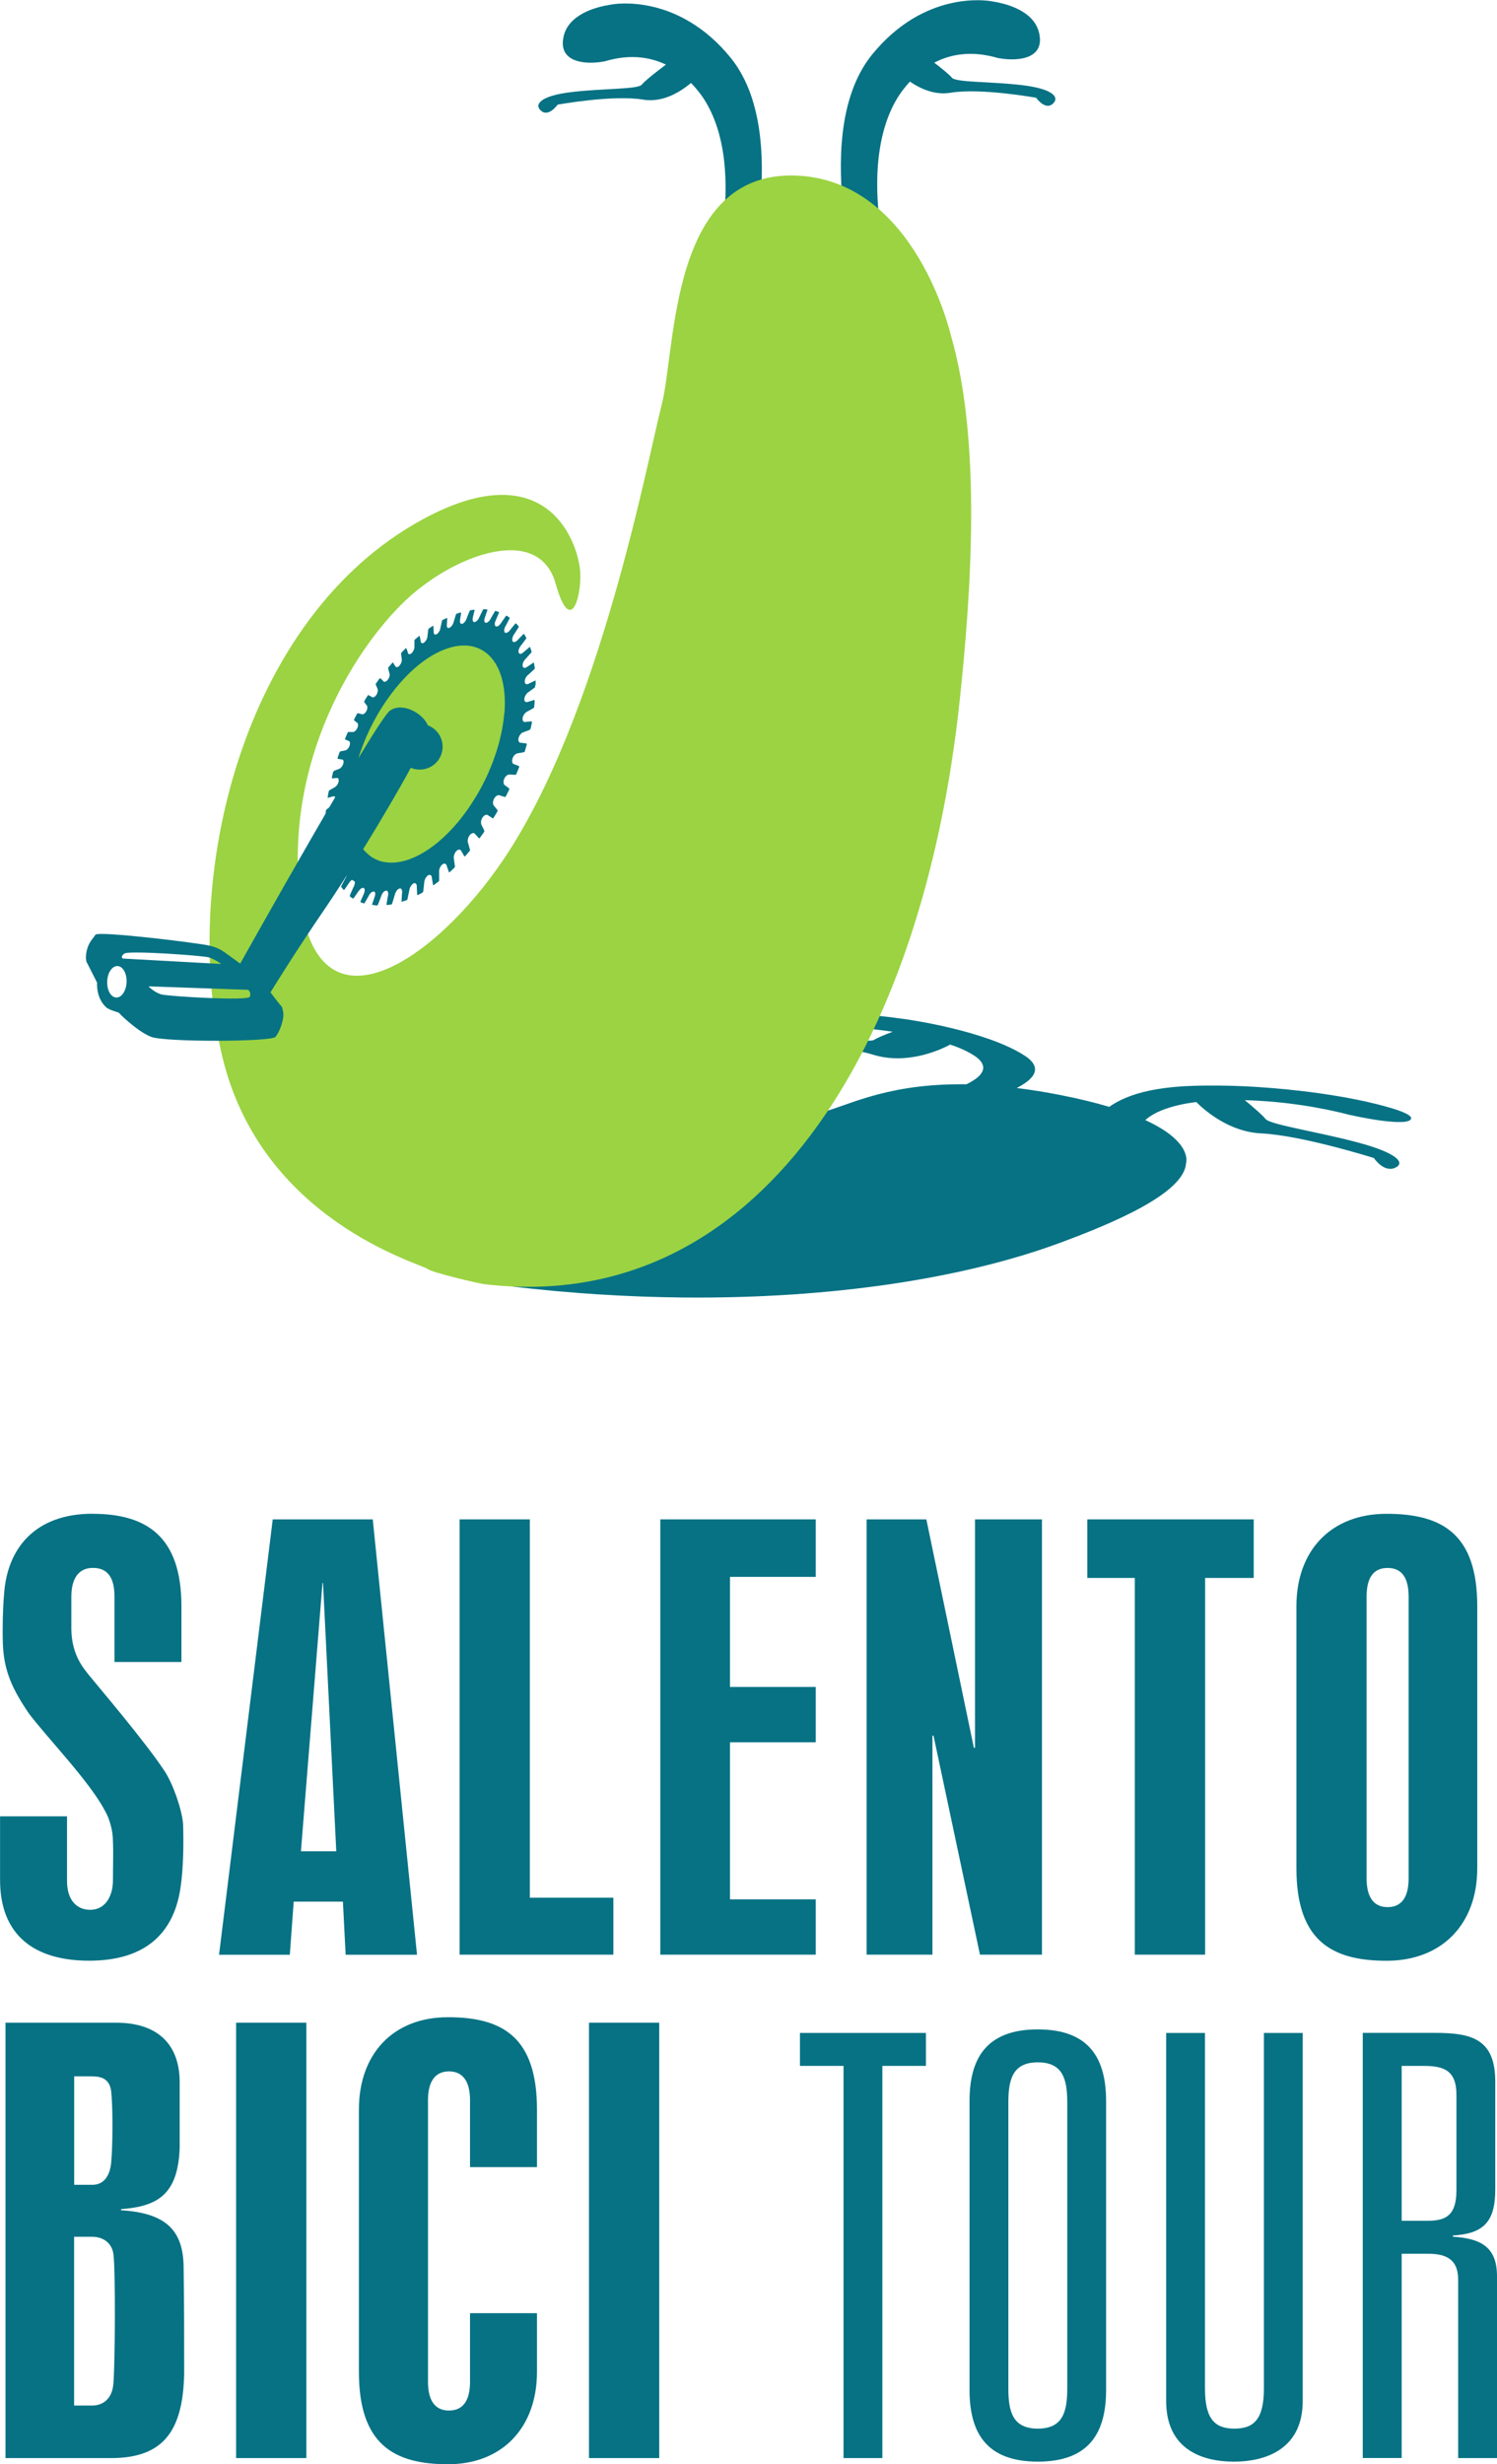
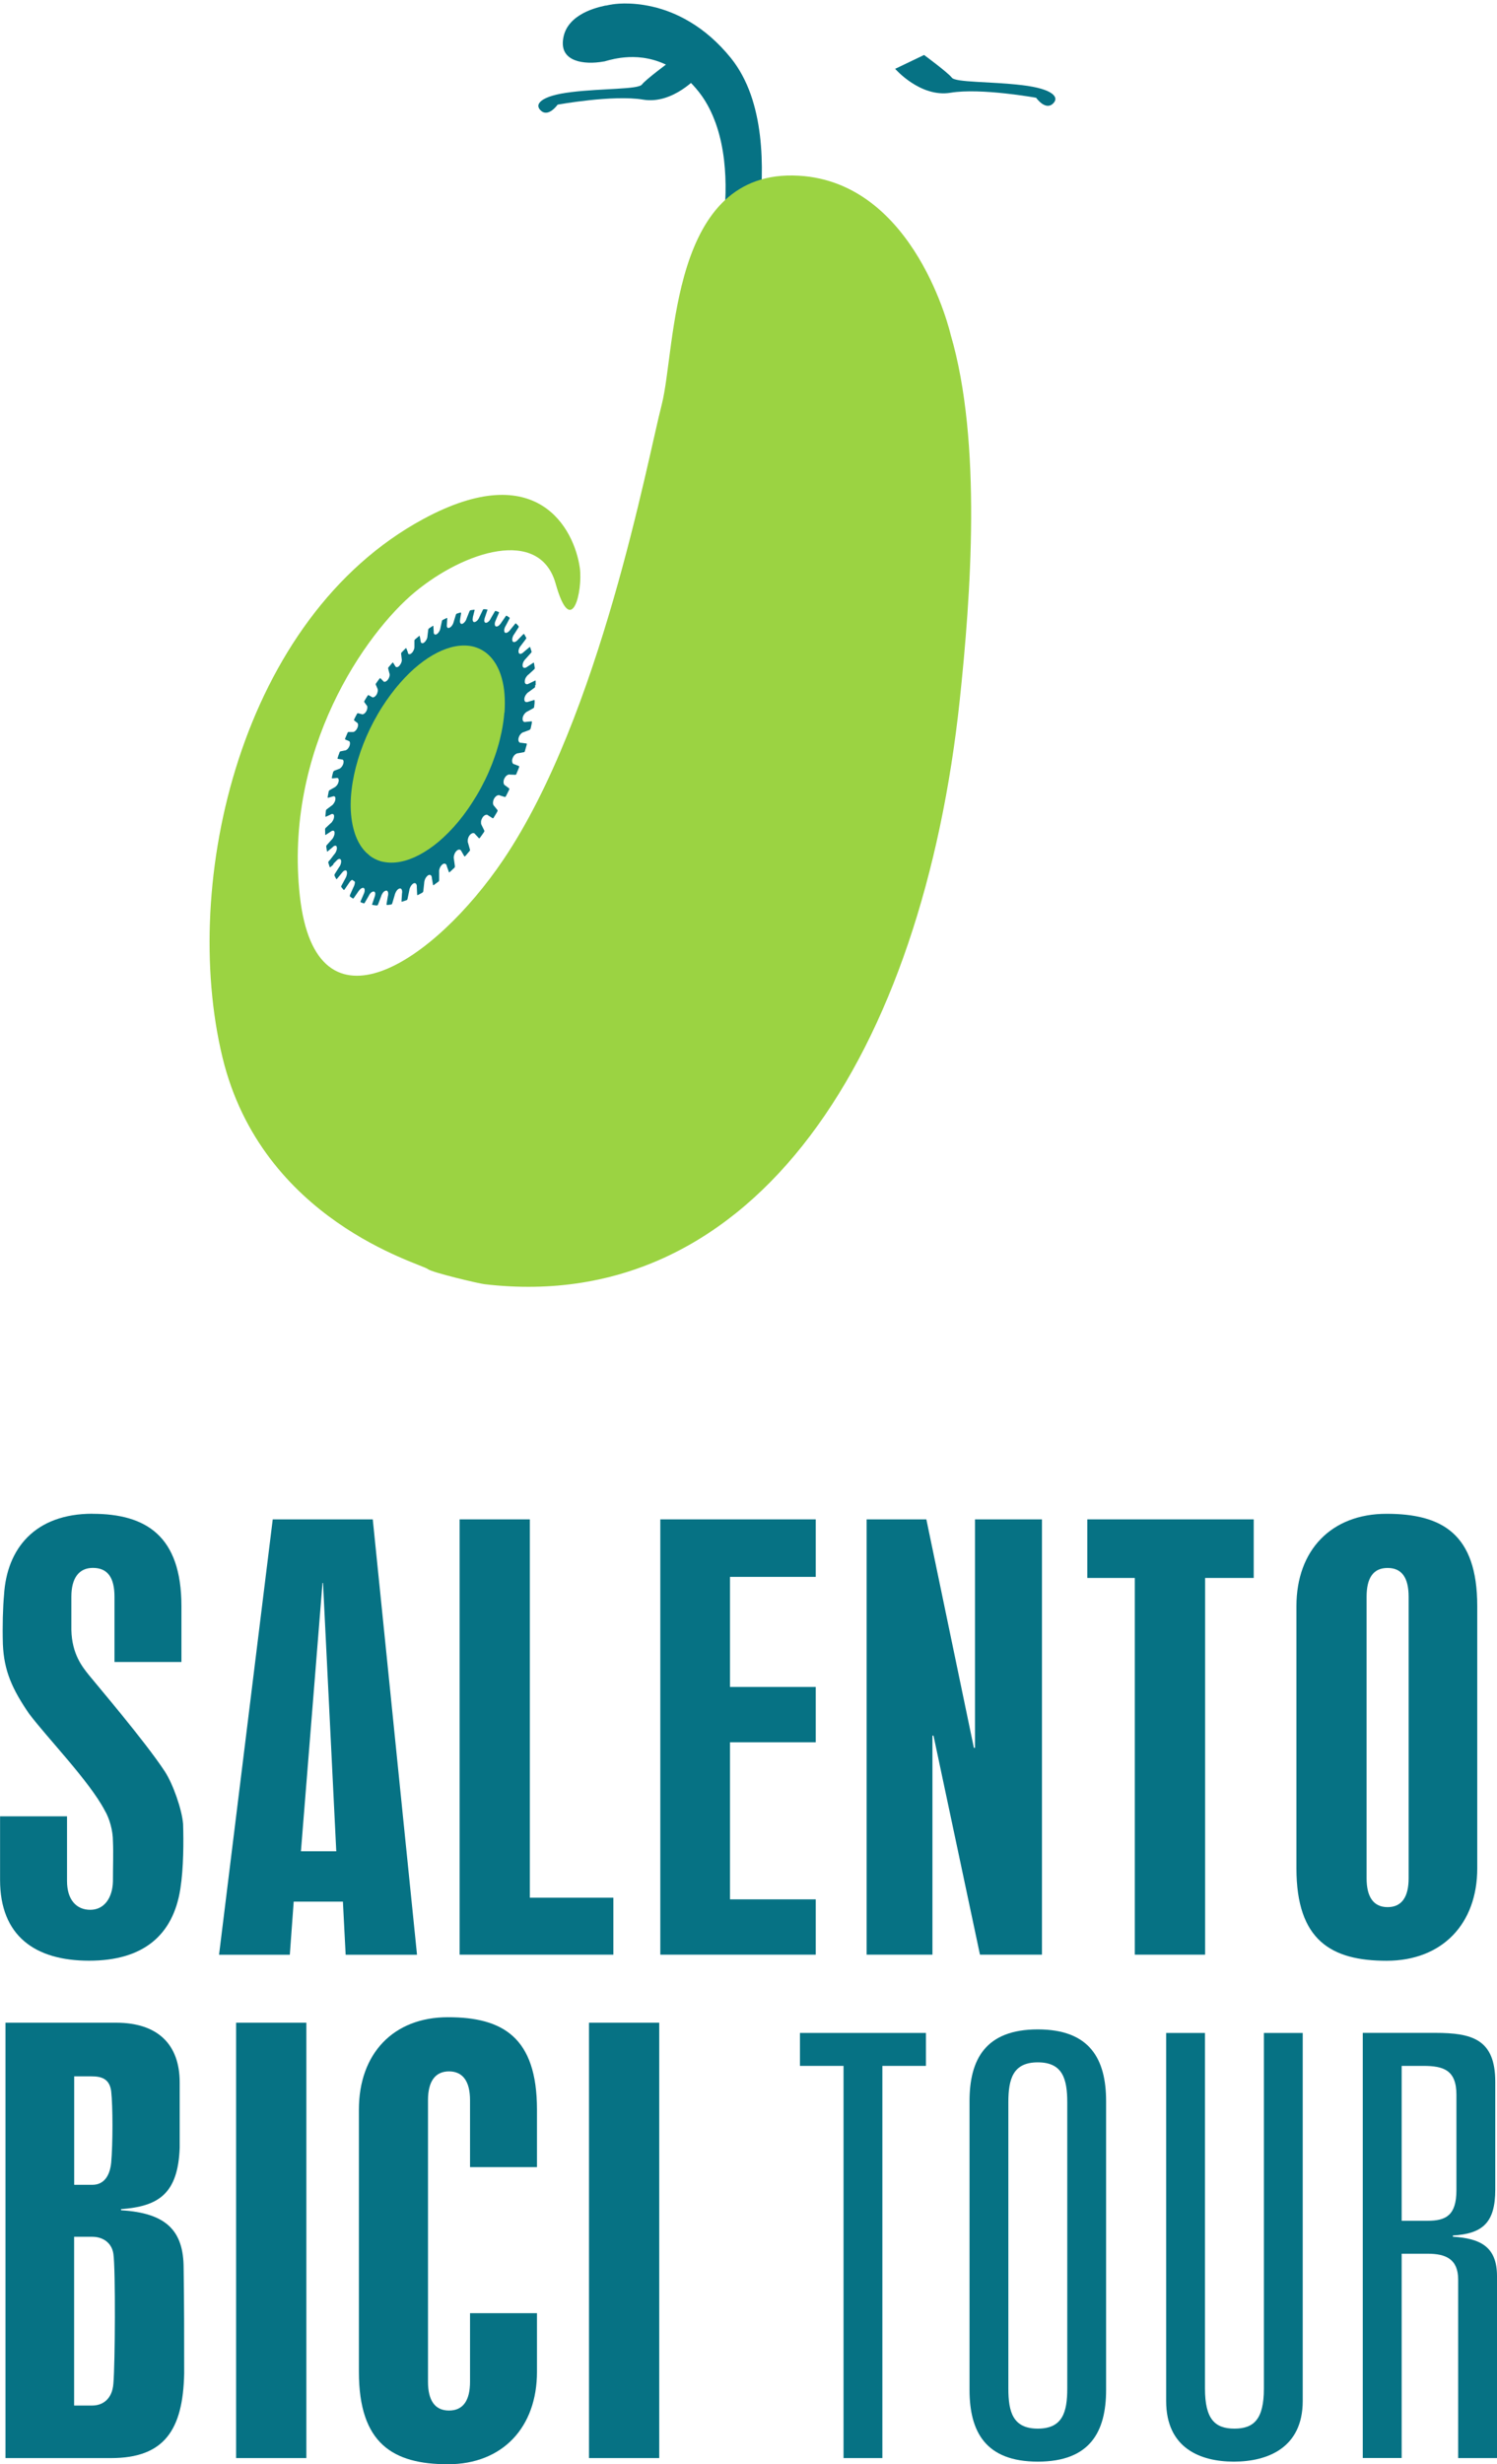
<svg xmlns="http://www.w3.org/2000/svg" id="Livello_2" data-name="Livello 2" viewBox="0 0 223.61 368">
  <defs>
    <style>
      .cls-1 {
        fill: #9bd342;
      }

      .cls-2 {
        fill: #067284;
      }
    </style>
  </defs>
  <g id="Livello_1-2" data-name="Livello 1">
    <path class="cls-2" d="M90.47.82c-.52.11-1.16.27-1.84.5-.67.23-1.38.54-2.03.95-.65.41-1.24.92-1.69,1.55-.45.63-.75,1.39-.83,2.32-.06.75.09,1.35.41,1.82.32.47.8.8,1.39,1.03.59.23,1.28.34,2.02.37.74.03,1.53-.04,2.31-.18h0s0,0,0,0h.01s.01,0,.01,0c.03,0,.06-.01.1-.02.04-.01.09-.02.14-.04.05-.02.11-.03.18-.05.07-.02.14-.04.22-.06.08-.02.17-.05.27-.07s.2-.05.31-.07c.11-.03.22-.05.35-.08.12-.03.25-.05.38-.07.68-.12,1.5-.21,2.41-.2.92.01,1.95.13,3.02.43,1.08.3,2.21.79,3.35,1.55,1.15.76,2.29,1.8,3.39,3.18.98,1.23,1.75,2.64,2.34,4.15.6,1.51,1.01,3.13,1.28,4.78.27,1.65.39,3.33.41,4.97.02,1.64-.07,3.24-.23,4.73-.04.36-.07.72-.12,1.07-.04.35-.09.69-.13,1.02-.05.33-.1.65-.15.97-.05.31-.1.62-.16.91.36.04.73.1,1.08.17.36.07.71.16,1.05.26.35.1.69.22,1.02.36.33.13.67.28.99.44.11.06.22.11.33.17.11.06.21.12.32.18.11.06.21.12.32.19.1.06.21.13.32.2.01-.42.02-.86.05-1.34.02-.48.05-.98.08-1.51.03-.53.07-1.08.12-1.66.05-.58.1-1.18.17-1.8.17-1.67.31-3.54.35-5.53.04-1.99-.03-4.08-.28-6.18-.25-2.09-.69-4.18-1.38-6.14-.7-1.96-1.65-3.79-2.93-5.39-1.98-2.45-4.07-4.19-6.09-5.4-1.99-1.2-3.92-1.91-5.63-2.3-1.68-.39-3.14-.49-4.23-.48-1.08.01-1.81.13-2.03.18,0,0-.01,0-.02,0,0,0,0,0-.01,0,0,0,0,0-.01,0,0,0,0,0,0,0-.05,0-.1.02-.15.03-.05,0-.11.02-.17.03-.06.01-.12.02-.18.04-.07.01-.13.03-.2.04" />
    <path class="cls-2" d="M100.03,9.23s-3.57,2.63-4.14,3.39c-.56.75-5.83.56-10.53,1.13-4.7.56-5.64,1.88-4.51,2.82,1.13.94,2.44-.94,2.44-.94,0,0,8.27-1.51,12.78-.75,4.51.75,8.27-3.57,8.27-3.57" />
-     <path class="cls-2" d="M148.94.33c.52.11,1.16.27,1.84.5.67.23,1.38.54,2.03.95.65.41,1.24.92,1.69,1.55.44.63.75,1.39.83,2.31.06.75-.09,1.35-.41,1.82-.32.47-.8.8-1.39,1.03-.59.23-1.28.34-2.02.37-.74.03-1.53-.04-2.31-.17h-.02s0,0-.01,0c0,0,0,0-.01,0-.03,0-.06-.01-.1-.02-.04-.01-.09-.02-.14-.04-.05-.01-.11-.03-.18-.05-.07-.02-.14-.04-.22-.06-.08-.02-.17-.05-.27-.07-.1-.02-.2-.05-.31-.07-.11-.02-.22-.05-.34-.07-.12-.03-.25-.05-.38-.07-.68-.12-1.5-.21-2.41-.2-.92.01-1.94.13-3.02.43-1.08.3-2.22.79-3.35,1.55-1.15.76-2.29,1.8-3.39,3.18-.98,1.23-1.75,2.64-2.34,4.15-.59,1.52-1,3.13-1.27,4.78-.27,1.65-.4,3.33-.41,4.97-.02,1.64.07,3.24.22,4.73.04.36.08.72.12,1.07.04.35.09.69.13,1.02s.1.65.15.97c.05.31.11.62.16.91-.36.04-.72.09-1.08.16-.35.07-.71.16-1.05.26-.35.1-.69.22-1.03.36-.34.13-.67.28-.99.45-.11.05-.22.11-.33.17-.11.06-.22.12-.32.18-.11.06-.21.13-.32.19-.1.07-.21.13-.31.2-.01-.42-.03-.86-.05-1.34-.02-.48-.05-.98-.08-1.51-.03-.53-.07-1.08-.12-1.66-.05-.58-.1-1.18-.17-1.8-.17-1.67-.31-3.55-.35-5.53-.04-1.99.03-4.08.28-6.18.25-2.09.69-4.18,1.39-6.14.69-1.96,1.65-3.79,2.93-5.39,1.98-2.45,4.07-4.19,6.09-5.41,1.99-1.2,3.92-1.9,5.63-2.3,1.68-.39,3.14-.49,4.23-.48,1.08.01,1.81.13,2.03.18,0,0,.01,0,.02,0,0,0,0,0,.01,0,0,0,0,0,.01,0h.01s.1.02.15.03c.05.01.11.02.17.03.06.01.12.02.18.03.06.01.13.03.2.04" />
    <path class="cls-2" d="M138.03,8.21s3.57,2.63,4.14,3.38c.56.75,5.83.56,10.53,1.13,4.7.56,5.64,1.88,4.51,2.82-1.13.94-2.44-.94-2.44-.94,0,0-8.27-1.5-12.79-.75-4.51.75-8.27-3.57-8.27-3.57" />
-     <path class="cls-2" d="M94.94,168.3c-.14.98.65,1.32,1.64,1.31,1.26,0,2.86-.57,3.23-1.03,1.04-1.31-1.13-4.59-22.01-6.36.21.74.4,1.48.58,2.23,8.49.68,16.83,2.08,16.57,3.84M210.48,166.57c-.32-.24-.87-.48-1.53-.72-.66-.24-1.44-.46-2.19-.67-.76-.21-1.51-.39-2.13-.53-.08-.02-.15-.04-.23-.06-.07-.02-.15-.03-.22-.05s-.14-.03-.2-.05c-.06-.02-.12-.03-.17-.04h-.01s-.01,0-.01,0h-.02s-.02,0-.02,0c-.26-.06-1.13-.25-2.48-.5-1.36-.25-3.22-.56-5.47-.85-2.26-.29-4.92-.57-7.84-.76-2.43-.16-5.04-.25-7.75-.22-.58,0-1.16.01-1.75.03-2.16.06-4.01.24-5.58.5-1.58.26-2.88.61-3.96,1-1.08.39-1.94.82-2.63,1.25-.22.13-.41.26-.59.4-2-.6-4.32-1.17-7.06-1.72-2.42-.48-4.67-.84-6.78-1.1.05-.03.11-.05.17-.08.77-.41,1.47-.87,1.93-1.36.48-.5.72-1.03.62-1.6-.1-.56-.56-1.16-1.49-1.77-1.44-.94-3.27-1.76-5.21-2.45-1.9-.68-3.91-1.24-5.75-1.68-1.82-.44-3.49-.77-4.76-.99-1.26-.22-2.15-.35-2.42-.39h-.02s-.02,0-.02,0h-.03c-.05,0-.12-.02-.19-.03-.06,0-.14-.02-.21-.03-.07-.01-.15-.02-.22-.03-.08-.01-.16-.02-.25-.03-.63-.09-1.43-.19-2.3-.28-.86-.09-1.78-.17-2.68-.22-.64-.04-1.27-.06-1.85-.05-.22,0-.43,0-.63.02-.74.04-1.36.13-1.78.31-.34.14-.37.3-.18.47.21.16.64.33,1.23.5.59.17,1.35.34,2.19.5.84.16,1.77.31,2.71.45h.02s.02,0,.02,0h.01l.13.02c.05,0,.1.01.17.02.07,0,.14.02.23.03.08.01.18.02.27.03.1.01.22.03.34.04.12.02.25.03.38.05.14.02.28.04.43.06.15.02.31.04.47.07.05,0,.11.02.16.02-1.2.45-2.36.93-2.74,1.19-.88.61-7.84-.78-14.17-1.31-6.34-.52-7.81.56-6.47,1.74,1.34,1.19,3.41-.36,3.41-.36,0,0,11.24.42,17.11,2.19,5.32,1.61,10.51-1.02,11.43-1.53.28.09.56.18.83.28,1.06.41,2.03.87,2.81,1.39.7.47,1.09.93,1.24,1.38.14.45.04.88-.25,1.28-.28.41-.75.78-1.33,1.13-.26.16-.56.32-.87.47-.49-.01-.97-.01-1.44,0-11.12.09-16.64,3.39-20.64,4.32-4.92,1.14-22.44,6.24-42.68,8.15,0,.24.02.47.02.71,0,6-1.13,11.73-3.19,17.01,8.77,1.04,17.38,1.57,25.68,1.65,22.11.2,41.86-2.84,56.3-8.19,7.73-2.86,18.46-7.34,18.76-11.85,0,0,1.13-3.15-6.09-6.46.35-.3.77-.61,1.31-.91.63-.35,1.41-.68,2.36-.97.94-.29,2.05-.55,3.34-.73.2-.03.4-.06.61-.08,1.44,1.43,5.02,4.45,9.68,4.68,6.12.29,16.85,3.68,16.85,3.68,0,0,1.43,2.15,3.09,1.49,1.66-.67.64-2.18-5.51-3.82-6.15-1.64-13.17-2.66-13.79-3.53-.35-.48-1.82-1.75-3.07-2.78.66.02,1.3.04,1.94.08,1.69.09,3.28.24,4.73.42,1.45.18,2.76.38,3.91.59,1.14.2,2.13.41,2.93.59.16.03.31.06.45.1.14.03.27.06.4.09.13.03.24.06.36.09.11.03.21.05.31.08.09.02.17.04.24.06.07.02.14.04.2.05.06.01.11.03.16.04l.12.03h.02s.01,0,.01,0h.01s.01,0,.01,0c.92.21,1.88.4,2.83.56.94.17,1.86.3,2.69.38.67.07,1.27.11,1.79.1.13,0,.25,0,.37,0,.58-.03,1.01-.12,1.22-.3.26-.22.16-.45-.15-.69" />
    <path class="cls-1" d="M63.91,189.53c.67.52,7.6,2.15,8.45,2.25,40.66,4.8,65.44-34.85,71-87.25,1.64-15.45,3.35-38.51-1.36-54.56,0,0-5.22-22.72-22.67-23.73-19.37-1.13-18.31,25.72-20.49,34.2-2.18,8.48-9.22,46.55-23.65,67.94-10.24,15.18-27.97,27.28-30.4,5.44-2.43-21.83,9.82-39.3,17.2-45.41,7.38-6.11,18.64-9.72,21.01-1.24,2.38,8.48,4.1,1.02,3.6-2.42-.82-5.65-6.25-16.51-23.39-7.23-27.16,14.7-36.33,54.09-29.98,80.38,5.91,24.44,29.53,30.74,30.69,31.63" />
    <path class="cls-1" d="M73.97,117.98c-5.41,10.67-14.1,17.14-19.41,14.45-5.32-2.69-5.24-13.53.16-24.2,5.41-10.67,14.1-17.14,19.41-14.45,5.32,2.7,5.24,13.53-.16,24.2" />
-     <path class="cls-2" d="M63.91,108.34c-.66-1.71-3.69-3.55-5.64-2.23-2.03,1.38-22.11,37.31-22.39,37.79-.09-.07-.33-.24-.94-.68-1.74-1.23-1.94-1.53-3.47-1.96-1.38-.39-16.83-2.28-17.22-1.66-.38.62-1.04,1.12-1.32,2.49-.28,1.37.12,1.79.12,1.79l1.46,2.89s-.22,2.27,1.39,3.7c.4.35,2.02.81,1.85.75-.17-.06,2.78,2.85,4.84,3.63,2.06.79,17.93.75,18.56,0,.63-.75,1.23-2.49,1.18-3.44-.01-.34-.17-.88-.23-1.07-.11-.03-1.7-2.14-1.7-2.14,0,0,3.64-5.94,8.09-12.43,3.24-4.72,9.35-14.61,12.87-21.11.18.08.37.14.57.19,1.85.41,3.69-.74,4.1-2.59.38-1.68-.55-3.34-2.12-3.94M18.59,142.4c.71-.48,11.75.31,12.62.58.87.27,1.85.98,1.85.98l-14.7-.81s-.48-.27.23-.75M17.36,148.97c-.8-.03-1.4-1.11-1.35-2.41.05-1.3.75-2.33,1.55-2.29.8.03,1.4,1.11,1.35,2.41-.06,1.3-.75,2.33-1.55,2.29M37.32,148.86c-.27.65-12.17-.07-13.2-.35-1.03-.27-1.94-1.21-1.94-1.21l14.89.52s.51.39.25,1.03M42.1,150.36s0,0,0-.02c-.03-.07-.02-.05,0,.02" />
    <path class="cls-2" d="M80.01,102.33c0-.07,0-.14,0-.21,0-.07,0-.14,0-.21,0-.07,0-.14,0-.21,0,0,0-.01,0-.02,0,0,0,0,0-.01,0,0,0,0,0-.01,0,0,0,0,0,0,0-.01-.01-.02-.02-.02,0,0-.02,0-.03,0-.01,0-.02,0-.03,0-.01,0-.02,0-.04.02l-.85.41c-.07.04-.13.07-.19.09-.06.02-.12.03-.17.02-.05,0-.1-.02-.14-.04-.04-.03-.07-.06-.1-.1,0-.02-.02-.03-.02-.05s-.01-.03-.02-.05,0-.04-.01-.06c0-.02,0-.04,0-.06,0-.09,0-.18.02-.28.02-.1.06-.2.11-.3.05-.1.12-.2.19-.28.07-.09.15-.17.24-.23l.82-.75s.03-.03.05-.05c.02-.02.03-.04.04-.06,0-.02.02-.04.02-.06,0-.02,0-.04,0-.06l-.12-.75s0,0,0-.01,0,0,0,0c0,0,0,0,0,0,0,0,0,0,0,0,0,0-.01-.02-.02-.02-.01,0-.02,0-.03,0s-.02,0-.04,0c-.01,0-.03.01-.04.03l-.85.56c-.07.06-.14.1-.21.13-.07.03-.13.05-.19.05-.06,0-.11,0-.16-.03-.05-.02-.09-.06-.11-.11,0,0-.01-.02-.02-.03,0-.01,0-.02-.01-.03,0,0,0-.02-.01-.03,0-.01,0-.02,0-.03-.02-.08-.02-.16,0-.26.01-.09.04-.2.08-.29.04-.1.09-.2.16-.29.06-.09.14-.18.22-.26l.77-.86s.03-.03.05-.05c.01-.02.02-.04.03-.06,0-.02.01-.04.02-.06,0-.02,0-.04,0-.05l-.21-.65s0,0,0,0c0,0,0,0,0,0s0,0,0,0c0,0,0,0,0,0,0-.01-.02-.02-.02-.02-.01,0-.02,0-.04,0-.01,0-.03,0-.04.02-.01,0-.03.02-.04.03l-.82.69c-.07.07-.15.13-.22.18-.07.04-.14.07-.21.09-.07.01-.13,0-.18-.01-.05-.02-.1-.06-.13-.11,0,0,0,0,0-.01,0,0,0,0,0-.01,0,0,0,0,0-.01,0,0,0,0,0-.01-.03-.07-.04-.14-.04-.23,0-.09.02-.18.05-.28.03-.1.07-.2.13-.3.06-.1.12-.2.2-.28l.7-.93s.03-.04.04-.06c.01-.02.02-.04.03-.06,0-.02.01-.04.01-.06,0-.02,0-.04-.01-.05-.02-.04-.05-.09-.08-.13-.02-.04-.05-.09-.07-.13-.02-.05-.05-.09-.07-.13-.02-.05-.05-.09-.07-.13,0-.01-.02-.02-.03-.03-.01,0-.03,0-.04,0-.02,0-.03.01-.05.02-.01.01-.03.02-.05.04l-.77.79c-.07.09-.15.16-.23.22-.08.06-.16.1-.23.12-.07.02-.14.03-.2.01-.06-.02-.11-.05-.14-.1-.01-.02-.02-.05-.03-.07-.01-.03-.02-.05-.02-.08,0-.03,0-.06,0-.09,0-.03,0-.06,0-.1,0-.02,0-.04,0-.06,0-.02,0-.04.01-.07,0-.02.01-.04.02-.07,0-.02.01-.05.02-.07.01-.04.03-.07.04-.11.02-.04.03-.08.05-.12.02-.04.04-.07.06-.11.02-.04.05-.07.08-.11l.63-.99s.02-.03.03-.05c0-.02.01-.04.02-.06,0-.02,0-.04,0-.05,0-.02,0-.03-.01-.04h0s0,0,0,0h0s-.06-.08-.09-.11c-.03-.03-.06-.07-.09-.1-.03-.03-.06-.07-.1-.1-.03-.03-.06-.07-.1-.1,0-.01-.02-.02-.03-.02-.01,0-.03,0-.04,0-.01,0-.03.02-.05.03-.02.01-.03.03-.04.05l-.72.88s-.06.07-.08.11c-.03.03-.06.06-.09.09-.03.03-.06.06-.09.08-.03.03-.06.05-.09.07-.05.03-.09.05-.13.07-.04.02-.08.03-.12.03-.04,0-.08,0-.11,0-.03-.01-.06-.02-.09-.05,0,0,0,0-.01-.01,0,0,0-.01-.01-.01,0,0,0,0-.01-.02,0,0,0,0-.01-.01-.02-.03-.03-.07-.04-.11-.01-.04-.02-.08-.02-.13s0-.1.01-.15c0-.05.02-.11.04-.16,0-.03.02-.06.03-.1.01-.03.03-.07.04-.1.01-.03.03-.07.05-.1.02-.03.04-.07.06-.1l.54-1.03s.02-.03.03-.05c0-.02.01-.03.02-.05v-.04s0-.03-.01-.04c0,0,0,0,0,0,0,0,0,0,0,0,0,0,0,0,0,0h0s-.07-.06-.11-.08c-.04-.03-.07-.05-.11-.08-.04-.02-.07-.05-.11-.07-.04-.02-.07-.05-.11-.07-.01,0-.02,0-.04,0-.01,0-.03,0-.04.02-.02.01-.03.02-.04.04-.02.01-.03.03-.04.05l-.66.95s-.02.03-.03.05c0,.02-.02.03-.03.04,0,.01-.02.03-.03.04-.01.02-.02.03-.03.04-.06.07-.12.14-.17.19-.06.05-.12.1-.18.13-.06.03-.12.05-.18.06-.06,0-.11,0-.15-.02-.01,0-.02-.01-.03-.02,0,0-.02-.01-.03-.02,0,0-.01-.01-.02-.02,0,0-.02-.02-.02-.03-.02-.04-.04-.1-.05-.16,0-.06,0-.13,0-.2,0-.07.03-.15.05-.23.03-.08.06-.16.1-.25l.05-.12.4-.93s.01-.03.02-.04c0-.02.01-.03.01-.04,0-.01,0-.02,0-.03,0-.01,0-.02-.01-.03,0,0,0,0,0,0,0,0,0,0,0,0,0,0,0,0,0,0,0,0,0,0,0,0-.04-.02-.08-.03-.12-.05-.04-.02-.08-.03-.12-.05-.04-.02-.08-.03-.12-.04-.04-.01-.08-.03-.13-.04-.01,0-.03,0-.04,0-.02,0-.03.01-.04.02-.01.01-.03.02-.04.04s-.02.03-.03.05l-.31.53-.27.47h0c-.05.11-.11.2-.17.29-.06.08-.13.16-.2.21-.07.06-.14.1-.21.13-.07.03-.13.04-.19.02-.02,0-.03,0-.05-.01-.01,0-.03-.01-.04-.02-.01,0-.02-.02-.03-.03-.01-.01-.02-.03-.03-.04-.02-.04-.04-.08-.05-.13-.01-.05-.01-.11,0-.17,0-.06.02-.13.03-.2.02-.07.04-.14.07-.22l.35-1.03s0-.02.01-.03c0,0,0-.02,0-.02,0,0,0-.02,0-.02,0,0,0-.02,0-.02,0,0,0,0,0-.01h0s0-.02,0-.02c0,0,0,0,0,0,0,0,0,0,0-.01,0,0,0,0-.01,0,0,0,0,0,0,0,0,0,0,0-.01,0h0s0,0,0,0c-.05,0-.09,0-.13-.01-.04,0-.09-.01-.13-.02-.05,0-.09,0-.13-.01-.05,0-.09,0-.14,0-.01,0-.03,0-.04.01-.02,0-.03.02-.04.03-.01.01-.03.03-.04.05-.01.02-.02.04-.03.06l-.49,1.02c-.03.07-.06.14-.1.21-.04.07-.08.13-.12.19-.05.06-.09.11-.14.15-.05.05-.1.08-.14.11-.02.01-.04.02-.06.03-.02.01-.04.02-.06.03s-.04.01-.06.02c-.02,0-.04,0-.06.01-.02,0-.04,0-.06,0-.02,0-.04-.01-.06-.02-.02-.01-.03-.02-.05-.04-.01-.01-.03-.03-.04-.05-.02-.03-.03-.06-.04-.1-.01-.04-.02-.07-.02-.12,0-.04,0-.09,0-.14,0-.05.02-.1.03-.16,0,0,0-.02,0-.02,0-.01,0-.02,0-.03,0,0,0-.02,0-.03,0,0,0-.02,0-.02l.25-1s0-.02,0-.03c0-.01,0-.02,0-.03,0,0,0-.02,0-.03,0,0,0-.02,0-.02,0,0,0,0-.01-.01,0,0,0,0-.01,0,0,0,0,0-.01,0,0,0-.01,0-.02,0-.05,0-.09.01-.14.02-.05,0-.09.01-.14.02-.05,0-.09.01-.14.02-.05,0-.1.02-.14.03-.01,0-.03,0-.05.02-.01.01-.03.02-.04.04-.01.01-.02.03-.03.05-.01.02-.02.04-.03.06l-.12.29-.29.73c-.03.1-.07.2-.12.3-.05.09-.11.18-.17.25-.06.07-.13.14-.2.19-.07.05-.14.09-.2.1-.03,0-.06.01-.08,0-.03,0-.05,0-.07-.02-.02-.01-.04-.03-.06-.04-.02-.02-.03-.04-.05-.06-.02-.03-.03-.06-.04-.1,0-.03-.02-.07-.02-.12,0-.04,0-.09,0-.14,0-.05.02-.1.03-.16v-.08s.15-.88.15-.88l-.07-.11c-.05.02-.1.03-.15.05s-.1.03-.15.04c-.05.01-.1.03-.15.05-.05.02-.1.03-.15.05-.01,0-.03.02-.04.03-.01.01-.03.03-.04.05-.01.02-.02.03-.03.05,0,.02-.01.04-.02.06l-.31,1.01c-.02.1-.06.2-.1.3-.04.09-.09.18-.15.26-.06.08-.12.15-.19.21-.07.06-.13.1-.2.13-.04.02-.07.03-.11.03-.03,0-.06,0-.09,0-.03,0-.06-.02-.08-.04-.02-.02-.04-.04-.06-.07-.01-.02-.02-.05-.03-.08,0-.03-.02-.06-.02-.09,0-.03,0-.07,0-.11,0-.04,0-.08.01-.12l.05-.89v-.02s0-.01,0-.02c0,0,0-.01,0-.02,0,0,0-.01,0-.01,0,0,0-.01-.01-.02,0,0-.01,0-.02,0,0,0-.02,0-.02,0,0,0-.02,0-.03,0-.05.03-.1.05-.15.08-.05.02-.1.05-.15.07s-.1.05-.15.07c-.05.03-.1.05-.15.08-.02,0-.03.02-.04.03-.02.01-.03.03-.04.05-.01.02-.02.04-.03.06,0,.02-.01.04-.01.06l-.21.97c-.01.09-.04.19-.07.29-.03.1-.08.19-.13.27-.05.09-.11.16-.17.23-.06.07-.13.12-.2.16-.05.03-.09.05-.13.05-.04.01-.08.01-.11,0-.03,0-.06-.02-.09-.04-.03-.02-.05-.05-.07-.09,0-.02-.02-.04-.02-.06,0-.02-.01-.05-.02-.07,0-.02,0-.05,0-.08,0-.03,0-.06,0-.09h0s-.05-.82-.05-.82c0,0,0,0,0-.01h0s0-.02,0-.02,0,0,0-.01c0,0,0,0-.01-.01,0,0,0,0-.01,0,0,0-.01,0-.02,0,0,0-.01,0-.02,0h0s0,0,0,0c0,0,0,0,0,0,0,0,0,0-.01,0-.05.03-.1.06-.15.1-.05.03-.1.06-.15.1-.05.03-.1.07-.15.1-.05.03-.1.07-.15.1-.02.01-.03.02-.04.04-.01.02-.02.03-.03.05-.01.02-.02.04-.02.06,0,.02,0,.04-.01.05l-.08.66-.03.26c0,.09-.02.18-.04.27-.03.09-.06.19-.11.27-.05.09-.1.17-.16.25-.06.07-.12.14-.19.18-.03.03-.07.05-.1.07s-.06.03-.09.03c-.03,0-.06.01-.09,0-.03,0-.05,0-.08-.02-.01,0-.02-.01-.04-.02,0,0-.02-.02-.03-.02,0-.01-.02-.02-.03-.03,0-.01-.02-.03-.02-.04,0-.01-.01-.03-.02-.04,0-.02-.01-.03-.01-.05,0-.02,0-.03-.01-.05,0-.02,0-.04,0-.06l-.14-.73s0,0,0,0,0,0,0,0c0,0,0,0,0,0,0,0,0,0,0,0,0-.01-.01-.02-.02-.02,0,0-.02,0-.02,0,0,0-.02,0-.03,0-.01,0-.02.01-.03.02l-.6.5s-.03.03-.04.04c-.01.02-.02.03-.03.05,0,.02-.01.04-.02.05,0,.02,0,.03,0,.05v.86c0,.08,0,.17-.02.26-.02.09-.04.18-.08.27-.04.09-.09.18-.14.26-.05.08-.12.15-.18.21-.06.05-.11.09-.17.12-.05.03-.11.04-.15.04-.05,0-.09-.01-.13-.03-.04-.02-.07-.06-.09-.11,0,0,0-.02-.01-.02,0-.01,0-.02,0-.03,0-.01,0-.02,0-.03,0-.01,0-.02,0-.03l-.24-.63s0,0,0,0,0,0,0,0c0,0,0,0,0,0,0,0,0,0,0,0,0-.01-.01-.02-.02-.02,0,0-.02,0-.03,0-.01,0-.02,0-.03,0-.01,0-.02.02-.03.03l-.58.59s-.03.03-.04.05c-.01.02-.02.03-.03.05,0,.02-.01.04-.02.06,0,.02,0,.03,0,.05l.09.78c.02.07.02.15.01.24,0,.09-.03.18-.06.26-.03.09-.07.18-.12.26-.05.09-.11.17-.17.24-.06.07-.12.12-.18.16-.06.04-.12.06-.18.06-.06,0-.11,0-.15-.02-.04-.02-.08-.06-.11-.12,0,0,0,0,0,0,0,0,0,0,0,0,0,0,0,0,0,0,0,0,0,0,0,0l-.32-.52h0s-.01-.03-.02-.03c0,0-.02,0-.03,0-.01,0-.02,0-.04.02-.01,0-.03.02-.04.04-.05.05-.09.11-.14.16-.05.05-.09.11-.14.16-.04.06-.09.11-.14.17-.05.05-.09.11-.14.16-.02.02-.03.03-.03.05,0,.02-.02.04-.02.06,0,.02,0,.04,0,.05s0,.03,0,.04l.18.69c.03.06.04.13.04.21,0,.08,0,.17-.03.26-.02.09-.06.18-.1.27-.04.09-.1.17-.16.25-.06.07-.12.14-.19.18-.06.05-.13.08-.19.1-.06.02-.12.02-.17,0-.05-.02-.09-.05-.13-.11l-.4-.4s-.01-.02-.03-.02c0,0-.02,0-.03,0-.01,0-.02.01-.04.02-.01.01-.03.03-.04.04-.04.06-.09.12-.13.17-.04.06-.09.12-.13.18-.04.06-.08.12-.13.18s-.09.12-.13.18c-.01.02-.02.03-.03.05,0,.02-.01.04-.02.05s0,.03,0,.05,0,.03,0,.04c0,0,0,0,0,0h0s0,0,0,0t0,0l.26.59s0,.01.01.01c0,0,0,.01,0,.01,0,0,0,.01,0,.01,0,0,0,.01,0,.02.03.05.04.12.04.19,0,.07,0,.14-.02.22-.02.08-.04.16-.07.24-.03.08-.07.16-.12.24-.06.08-.12.16-.18.21-.06.06-.13.1-.19.13-.06.03-.12.04-.18.04-.05,0-.1-.03-.14-.07l-.48-.27s-.02-.01-.03-.01c-.01,0-.02,0-.03.01-.02,0-.03.02-.04.03-.01.01-.02.03-.04.05-.04.06-.08.13-.12.19-.04.06-.08.13-.12.19-.04.06-.08.13-.12.2-.04.06-.08.13-.12.2,0,.02-.02.03-.02.05,0,.02-.01.03-.01.05s0,.03,0,.04c0,.01,0,.02,0,.03,0,0,0,0,0,0,0,0,0,0,0,0,0,0,0,0,0,0,0,0,0,0,0,0l.35.48s.02.01.02.02c0,0,.01.02.02.02,0,0,.01.02.02.03,0,.01.01.02.02.03.02.05.03.1.04.16,0,.06,0,.13-.01.2-.01.07-.03.14-.05.22-.03.07-.06.15-.1.22-.05.09-.11.17-.17.23-.06.07-.13.12-.19.16-.06.04-.13.06-.19.07-.06,0-.12,0-.16-.03l-.54-.14s-.02,0-.03,0c-.01,0-.03,0-.04.02-.01.01-.03.02-.04.04-.01.01-.02.03-.04.05-.03.07-.07.13-.1.2-.04.07-.07.13-.11.2-.03.07-.07.13-.1.2-.03.07-.07.13-.1.2,0,.01-.01.03-.02.04,0,.02,0,.03,0,.04,0,.01,0,.03,0,.04,0,.01,0,.02,0,.03,0,0,0,0,0,0,0,0,0,0,0,0,0,0,0,0,0,0,0,0,0,0,0,0l.43.35s.03.01.04.02c.01,0,.02.02.04.03.01.01.02.03.03.04,0,.01.02.03.02.05.01.03.02.06.03.1,0,.03.01.07.01.11,0,.04,0,.08-.01.13,0,.04-.02.09-.03.14,0,.02-.01.03-.02.05,0,.02-.01.03-.02.05,0,.02-.02.04-.02.06,0,.02-.02.03-.02.05-.04.08-.08.15-.13.22-.05.07-.1.12-.16.18-.06.05-.11.09-.17.12-.06.03-.11.05-.16.05h-.05s-.02,0-.02,0c0,0-.01,0-.02,0h-.6s-.02,0-.03,0c-.01,0-.03.01-.04.02-.01.01-.03.03-.04.04-.01.02-.02.04-.03.06-.03.07-.06.14-.09.21-.03.07-.06.14-.09.21-.03.07-.06.14-.09.21-.03.07-.06.14-.09.21,0,.01-.01.03-.01.04,0,.01,0,.02,0,.04,0,.01,0,.02,0,.03,0,.01,0,.02,0,.03,0,0,0,0,0,.01,0,0,0,0,0,0,0,0,0,0,0,0,0,0,0,0,.01,0l.11.05.4.17s.04.01.06.02c.02.01.04.02.05.03.01.01.03.03.04.05.01.02.02.04.03.06.01.03.02.07.03.12,0,.04,0,.09,0,.14,0,.05-.01.1-.02.16-.01.06-.03.11-.05.17-.04.1-.08.19-.14.27-.05.08-.11.16-.18.22-.06.06-.13.11-.2.14s-.13.05-.19.05l-.64.13s-.02,0-.04.01c-.01,0-.02.02-.04.03-.01.01-.02.03-.03.05-.01.02-.02.04-.03.06-.02.07-.05.14-.07.21-.02.07-.05.14-.08.21-.02.07-.05.14-.07.21-.02.07-.05.14-.07.21,0,.01,0,.02,0,.03,0,.01,0,.02,0,.03,0,0,0,.02,0,.03,0,0,0,.02,0,.02,0,0,0,.01,0,.01,0,0,0,0,.01.01,0,0,0,0,.01,0,0,0,0,0,.02,0l.57.09s.06,0,.08,0c.03,0,.05.02.07.03.02.02.04.03.06.05.01.02.03.05.04.07.01.03.02.06.03.1,0,.04,0,.08,0,.12s0,.09-.01.13c0,.05-.02.09-.03.14-.03.1-.07.19-.12.28-.05.09-.1.17-.17.24-.06.07-.13.13-.2.18-.07.05-.13.08-.2.09l-.68.26-.14.17s-.02.08-.03.12c-.01.04-.02.08-.03.12-.01.04-.02.08-.03.12-.01.04-.02.08-.03.12,0,.03-.02.06-.02.09,0,.03-.02.06-.02.09-.01.03-.02.06-.02.09,0,.03-.01.06-.02.09,0,.01,0,.02,0,.03v.02s0,.01,0,.02c0,0,0,.01,0,.02,0,0,0,.01.01.02,0,0,0,0,.01.01,0,0,.01,0,.02,0,0,0,.02,0,.02,0h.14s.48-.05.48-.05c.04,0,.08-.01.11-.01.03,0,.06.01.09.02.03.01.05.03.07.06.02.02.04.05.05.09.01.02.02.05.02.08,0,.03,0,.06.01.09,0,.03,0,.07,0,.1,0,.03-.01.07-.02.11-.02.08-.04.16-.07.23-.03.08-.07.15-.12.22-.04.07-.09.14-.15.19-.05.06-.11.11-.16.15-.01,0-.03.02-.04.03-.01,0-.02.02-.04.02-.01,0-.03.01-.04.02-.01,0-.02.01-.03.02l-.7.4s-.03.01-.04.03c-.01.01-.03.03-.04.04-.01.02-.02.04-.03.06,0,.02-.01.04-.02.06-.01.07-.02.14-.04.21-.01.07-.03.14-.04.21-.02.07-.03.14-.04.21-.01.07-.02.14-.03.21,0,0,0,.01,0,.02v.02s0,.01,0,.02c0,0,0,.01,0,.01,0,0,0,.01.01.02,0,0,.01,0,.02.01,0,0,.01,0,.02,0,0,0,.02,0,.02,0l.67-.19s.09-.03.13-.04c.04,0,.08,0,.11.01.03.01.06.03.09.06.03.03.05.06.06.1,0,.02.02.04.02.06,0,.02,0,.05,0,.07,0,.02,0,.05,0,.08,0,.02,0,.06,0,.08,0,.09-.03.19-.07.28-.03.1-.08.19-.14.28-.05.09-.12.17-.18.24-.07.07-.14.13-.21.17l-.61.46-.1.08s-.03.02-.04.03c-.01.01-.02.03-.03.05-.01.02-.02.04-.03.06,0,.02,0,.04-.01.06,0,.07-.01.13-.02.2,0,.07-.01.14-.02.2,0,.07-.01.14-.02.2,0,.07,0,.14-.01.2,0,0,0,.01,0,.02,0,0,0,.01,0,.02s0,.01,0,.01c0,0,0,0,0,.01,0,0,0,.02.01.02,0,0,.01,0,.02.01s.02,0,.03,0c.01,0,.02,0,.03-.01l.4-.18.3-.14c.06-.04.11-.06.16-.07.05-.01.1-.01.14,0,.04,0,.08.03.11.05.03.03.05.07.07.12,0,.01.01.03.02.05,0,.02,0,.03,0,.05,0,.02,0,.03,0,.06,0,.02,0,.04,0,.06,0,.09-.02.18-.04.27-.03.1-.07.19-.12.29-.05.09-.11.18-.17.26-.06.08-.13.15-.21.2h0s-.71.66-.71.66c-.01.01-.03.03-.04.05-.01.02-.02.03-.03.06,0,.02-.02.04-.02.06,0,.02,0,.04,0,.06l.02.76h0s0,.02,0,.02c0,0,0,0,0,0,0,0,0,0,0,0,0,.01.01.02.02.03,0,0,.02.01.02.01.01,0,.02,0,.03,0,.01,0,.02,0,.03-.02l.73-.48s.03-.03.05-.04c.02-.01.03-.02.05-.03.02,0,.03-.02.05-.02.02,0,.03-.01.05-.02.04-.02.08-.02.12-.03.04,0,.07,0,.1.02.03.01.06.03.08.06.02.03.04.06.06.1,0,0,0,.02,0,.03,0,0,0,.02,0,.03,0,.01,0,.02,0,.03,0,.01,0,.02,0,.03,0,.05,0,.1,0,.16,0,.06-.02.11-.03.17-.02.06-.04.12-.06.18-.02.06-.05.12-.08.18-.02.04-.04.07-.06.11-.02.04-.04.07-.07.1-.02.03-.05.06-.07.09-.03.03-.05.06-.08.08l-.27.3-.43.48s-.03.03-.04.05c-.01.02-.02.04-.03.06,0,.02-.01.04-.02.06,0,.02,0,.04,0,.05l.11.71s0,0,0,0h0s0,0,0,0h0s.01.03.02.03c0,0,.02.01.03.01s.02,0,.03-.01c.01,0,.03-.02.04-.03l.73-.61s.07-.07.1-.1c.03-.03.07-.05.1-.07.03-.02.06-.03.1-.04.03-.01.06-.01.09-.02.03,0,.05,0,.07.01.02,0,.05.02.06.03.02.02.04.03.05.05.01.02.03.05.04.07,0,0,0,.01,0,.01,0,0,0,0,0,.01,0,0,0,.01,0,.01,0,0,0,0,0,.01.01.04.02.08.02.13,0,.05,0,.09,0,.14,0,.05-.02.1-.03.15-.02.05-.03.1-.05.16-.02.05-.04.09-.06.14-.02.05-.05.09-.07.14-.03.05-.06.09-.09.13-.03.04-.06.08-.1.12l-.56.74-.24.27s-.03.03-.04.05c-.01.02-.02.04-.03.06,0,.02-.01.04-.01.06,0,.02,0,.04,0,.05l.21.65h0s0,.01,0,.01t0,0s0,0,0,0c0,.01.02.02.03.02.01,0,.02,0,.03,0,.01,0,.03,0,.04-.02.01,0,.03-.02.05-.03l.37-.32c.02-.05.04-.11.06-.17l.4-.4c.07-.09.14-.15.21-.2.07-.05.14-.08.2-.09.06-.01.12,0,.17.02.05.02.09.07.12.13.02.07.04.15.03.24,0,.09-.02.18-.04.28-.02.1-.06.2-.11.3-.05.1-.11.2-.18.29l-.62.98s-.02.04-.03.06c0,.02-.01.04-.02.06,0,.02,0,.04,0,.06s0,.03,0,.05c0,0,0,0,0,0,0,0,0,0,0,0h0s.04.09.06.13c.02.04.04.09.06.13.02.04.05.08.07.12.02.04.05.08.07.12,0,0,0,0,0,0,0,0,0,0,0,0,0,0,0,0,0,0,0,0,0,0,0,.01,0,.01.02.02.03.03.01,0,.02,0,.03,0,.02,0,.03-.01.04-.02.02-.01.03-.03.04-.05l.07-.08.63-.77c.07-.09.14-.17.2-.23.07-.06.14-.11.21-.13.07-.03.13-.03.18-.02.06.01.1.04.14.09,0,0,0,.01.01.02,0,0,0,.01,0,.02,0,0,0,.01,0,.02,0,0,0,.01,0,.02.01.03.02.06.03.09,0,.03,0,.06,0,.1,0,.03,0,.07,0,.11,0,.04,0,.08-.02.12,0,.05-.02.1-.03.15-.02.05-.03.1-.05.16-.02.05-.04.11-.07.16-.02.05-.05.1-.08.15l-.57,1.06s-.02.03-.02.05c0,.02-.02.04-.02.05,0,.02,0,.03,0,.05,0,.02,0,.03,0,.04,0,0,0,0,0,0,0,0,0,0,0,0,0,0,0,0,0,0t0,0s.06.08.09.12.06.07.09.11c.03.03.06.07.09.11.03.04.06.07.09.1,0,.01.02.02.03.02.01,0,.03,0,.04-.01.01,0,.03-.02.04-.03.01-.01.03-.03.04-.05l.66-.96c.06-.1.13-.19.2-.27.07-.07.14-.13.21-.17.02-.01.04-.01.06-.02.16.1.37.25.38.27h.01s0,.02.01.03c0,0,0,.02,0,.02,0,.07,0,.15-.02.24-.01.08-.04.17-.07.26-.03.09-.07.18-.12.27l-.5,1.12s-.01.03-.02.05c0,.02-.01.03-.01.05,0,.02,0,.03,0,.04,0,.02-.01.03-.01.05,0,.02,0,.03,0,.04,0,.01,0,.03.01.04h0s0,0,0,0t0,0s0,0,0,0c.04.03.07.05.11.08.04.03.07.05.11.08.04.02.07.05.11.07.04.02.07.05.11.07.01,0,.02,0,.04,0,.01,0,.03,0,.04-.02.01,0,.03-.02.04-.03.01-.01.03-.03.04-.05l.66-.95s.02-.03.03-.04c0-.02.02-.03.03-.04,0-.01.02-.03.03-.04.01-.02.02-.03.03-.04.06-.07.12-.14.18-.19s.12-.1.18-.13c.06-.03.12-.05.17-.06.06,0,.11,0,.15.02,0,0,.02.01.03.02,0,0,.02.01.02.02,0,0,.01.01.02.02,0,0,.01.02.02.03.03.04.04.1.05.16,0,.06,0,.13,0,.2,0,.07-.03.15-.05.23-.02.08-.06.16-.1.25l-.05.12-.4.92s-.01.03-.02.05c0,.02,0,.03,0,.04,0,.01,0,.02,0,.03,0,.01,0,.02.01.03,0,0,0,0,0,0,0,0,0,0,0,0s0,0,0,0c0,0,0,0,0,0,.04.02.08.03.12.05.04.02.08.03.12.05.04.02.08.03.12.04.04.01.08.03.13.04.01,0,.03,0,.04,0s.03-.01.04-.02c.01-.01.03-.02.04-.04.01-.02.02-.03.03-.06l.31-.53.27-.47h0c.05-.11.11-.2.17-.29.06-.08.13-.16.2-.21.07-.06.14-.1.21-.12.07-.03.13-.04.19-.02.02,0,.03,0,.05.01.01,0,.03.01.04.02.01,0,.02.02.03.03,0,.01.02.03.03.04.02.04.04.08.05.14.01.05.01.11,0,.17,0,.06-.02.13-.03.2-.02.07-.04.14-.07.22l-.35,1.03s0,.02-.01.02c0,.01,0,.02,0,.03,0,0,0,.02,0,.02,0,0,0,.02,0,.02,0,0,0,0,0,.01,0,0,0,0,0,.01,0,0,0,0,0,0,0,0,0,0,0,0,0,0,0,0,0,.01,0,0,0,0,.01,0,0,0,0,0,.01,0,0,0,0,0,.01,0h0s.04.01.09.02c0,0,0,0,0,0,0,0,.01,0,.01.01,0,0,.01,0,.02,0,.05,0,.1,0,.14.02.05,0,.1.01.14.02.05,0,.1.01.14.02.05,0,.1,0,.15,0,.02,0,.03,0,.05-.01.02-.01.03-.02.05-.04s.03-.03.04-.05c.01-.02.02-.04.03-.07l.45-1.18c.03-.12.08-.24.14-.34.05-.1.12-.2.18-.27.07-.08.14-.14.21-.18.07-.05.14-.07.21-.08.03,0,.06,0,.09,0,.03,0,.05.02.07.04s.04.04.06.06c.02.03.03.06.05.09.02.04.03.08.04.13,0,.05.01.1.01.15s0,.11-.01.17c0,.06-.02.12-.04.19,0,0-.18,1.03-.2,1.17-.01.13.07.16.07.16.05,0,.1-.02.16-.02.05,0,.1-.01.16-.02.05,0,.1-.01.16-.02.05,0,.11-.02.16-.03.01,0,.03,0,.05-.02.01-.01.03-.02.04-.04.01-.02.03-.04.04-.06.01-.02.02-.05.02-.07l.36-1.2c.03-.12.06-.24.12-.35.05-.11.1-.21.17-.3.06-.09.13-.16.2-.22.07-.06.15-.1.22-.12.04-.01.08-.01.11-.01.04,0,.07.01.1.03.03.02.06.04.08.07.02.03.04.06.06.1.02.03.02.07.03.11,0,.04.01.08.02.12,0,.05,0,.09,0,.14,0,.05,0,.1-.02.15l-.07,1.13s0,.02,0,.03c0,.01,0,.02,0,.03,0,0,0,.02,0,.02,0,0,0,.01,0,.02,0,0,0,.02.01.02,0,0,.01.01.02.01,0,0,.02,0,.02,0,.01,0,.02,0,.03,0,.06-.02.11-.04.17-.06.06-.02.11-.04.17-.05.06-.02.11-.04.17-.06.06-.02.11-.04.17-.06.02,0,.03-.02.05-.03.02-.01.03-.03.04-.05.01-.02.02-.04.03-.06,0-.02.01-.05.02-.07l.25-1.2c.01-.12.04-.24.08-.35.04-.11.09-.22.15-.32.06-.1.12-.18.2-.26.07-.07.14-.13.21-.16.05-.03.1-.04.14-.04.04,0,.09,0,.13.02s.07.04.1.07c.03.03.06.07.07.13.01.02.02.05.03.08,0,.03.01.06.02.09,0,.03,0,.07,0,.1,0,.03,0,.07,0,.11l.05,1.07s0,.01,0,.02v.02s0,.01,0,.02c0,0,0,.01,0,.01,0,.01.01.02.02.03,0,0,.02.01.03.02,0,0,.02,0,.03,0,.01,0,.02,0,.03-.01.05-.03.11-.06.17-.09.06-.03.12-.06.17-.09.06-.03.12-.06.17-.09.06-.03.12-.06.17-.1.02-.01.03-.02.05-.04.02-.02.03-.04.04-.06,0-.02.02-.04.03-.06,0-.02.01-.05.01-.07l.13-1.17c0-.12.02-.23.05-.35.03-.12.07-.23.12-.33.05-.1.11-.2.18-.28.07-.08.14-.15.21-.2.06-.04.12-.06.17-.08.05-.01.1-.01.15,0,.05.01.09.04.13.07.04.03.07.08.09.14,0,.02.01.04.02.06,0,.02.01.04.02.07,0,.02,0,.05.01.07,0,.02,0,.05,0,.07l.17.98s0,.01,0,.01c0,0,0,0,0,.01,0,0,0,0,0,.01,0,0,0,0,0,0,0,.01.01.02.02.03,0,0,.02.01.03.01.01,0,.02,0,.03,0,.01,0,.03,0,.04-.02l.7-.51s.03-.03.05-.05c.02-.02.02-.04.03-.06s.02-.05.02-.07c0-.02,0-.04,0-.06v-1.11c-.01-.1,0-.22,0-.33.02-.11.05-.23.09-.33.04-.11.09-.21.16-.3.06-.09.13-.17.21-.23.06-.06.13-.1.19-.12s.12-.03.18-.02c.06,0,.11.03.16.07.05.04.08.09.12.16,0,.01,0,.02.01.03,0,.01,0,.02.01.03,0,.01,0,.02.01.04,0,.01,0,.03,0,.04l.31.87h0s0,.01,0,.02c0,0,0,0,0,0,0,0,0,0,0,0,0,.01.01.02.02.03.01,0,.02,0,.03.01.01,0,.03,0,.04-.01.01,0,.03-.02.04-.03l.69-.64s.03-.03.04-.05c.01-.02.02-.04.03-.07s.01-.05.01-.07c0-.02,0-.05,0-.06l-.14-1.02c-.03-.09-.03-.2-.03-.31,0-.11.03-.22.06-.33.03-.11.08-.22.13-.32.06-.1.12-.19.2-.27.07-.07.14-.13.22-.17.07-.03.14-.05.21-.05.07,0,.13.02.18.06.05.04.1.09.14.17,0,0,0,0,0,0,0,0,0,0,0,0,0,0,0,0,0,.01,0,0,0,0,0,0l.42.73s0,0,0,0c0,0,0,0,0,0h0s.02.03.03.04c.01,0,.03.01.04.01.02,0,.03,0,.05-.02.02,0,.03-.02.05-.04.05-.06.11-.12.16-.18.05-.06.11-.13.16-.19.06-.06.11-.13.16-.19.05-.06.11-.12.16-.19.02-.02.03-.04.04-.06,0-.02.02-.04.02-.07,0-.02,0-.04,0-.06,0-.02,0-.04-.02-.06l-.26-.91h0c-.04-.08-.06-.18-.06-.28,0-.1,0-.21.02-.32.02-.11.06-.22.1-.32.05-.1.11-.2.18-.29.07-.09.15-.15.22-.2.08-.05.15-.08.23-.1.07-.01.14,0,.21.02.06.03.12.08.16.15l.53.57s.02.03.04.03c.01,0,.03,0,.04,0,.02,0,.03-.01.05-.03.02-.01.03-.03.05-.05.05-.07.1-.14.15-.21.05-.07.1-.14.15-.21.05-.07.1-.14.15-.21.05-.07.1-.14.15-.22.01-.02.02-.04.03-.06.01-.02.02-.04.02-.06s0-.04,0-.06c0-.02,0-.03-.01-.05,0,0,0,0,0,0t0,0h0s0,0,0,0l-.38-.77s0-.01-.01-.02c0,0,0-.01-.01-.02,0,0,0-.02-.01-.02,0,0,0-.02-.01-.02-.03-.07-.06-.15-.06-.24,0-.09,0-.18,0-.28.02-.1.04-.2.08-.29.04-.1.09-.19.14-.28.06-.1.14-.18.21-.24.07-.07.15-.11.23-.14.08-.03.15-.04.22-.03.07.01.14.04.19.1l.63.4s.02.02.04.02c.01,0,.03,0,.05,0,.01,0,.03-.02.05-.03.02-.01.03-.03.04-.05.05-.07.09-.15.14-.23.04-.07.09-.15.14-.23s.09-.15.14-.23c.05-.08.09-.15.13-.23.01-.02.02-.04.03-.06,0-.02.01-.04.01-.06,0-.02,0-.03,0-.05,0-.02,0-.03-.01-.04,0,0,0,0,0,0,0,0,0,0,0,0,0,0,0,0,0,0,0,0,0,0,0,0l-.5-.62s-.02-.02-.03-.03c0,0-.02-.02-.03-.03-.01-.01-.02-.02-.03-.04,0-.01-.02-.02-.02-.04-.03-.06-.05-.13-.06-.2-.01-.07-.01-.15,0-.24,0-.09.03-.17.05-.26.03-.09.06-.17.11-.26.06-.1.12-.19.2-.27.07-.08.15-.14.23-.18.08-.04.16-.07.24-.07.08,0,.15,0,.21.05l.71.22s.03,0,.04,0c.01,0,.03,0,.05-.02.02-.01.03-.03.05-.04.02-.02.03-.04.04-.06.04-.08.08-.16.12-.24.04-.08.08-.16.12-.24.04-.08.08-.16.12-.24.04-.08.08-.16.12-.24,0-.02.01-.03.02-.05,0-.02,0-.03,0-.05,0-.02,0-.03,0-.05,0-.01,0-.02,0-.03,0,0,0,0,0-.01,0,0,0,0,0,0,0,0,0,0-.01,0,0,0,0,0,0,0l-.6-.45s-.04-.02-.06-.03c-.02-.01-.03-.02-.05-.04-.02-.02-.03-.03-.04-.05-.01-.02-.02-.04-.03-.06-.03-.05-.05-.11-.06-.17-.01-.06-.01-.13-.01-.2,0-.07.02-.14.03-.22s.04-.15.08-.23c.05-.11.11-.2.17-.29.07-.08.14-.16.22-.21.08-.06.16-.1.24-.12.08-.02.16-.02.23,0l.79.03s.03,0,.04,0c.02,0,.03-.02.05-.03.02-.01.03-.03.05-.05.01-.02.02-.04.03-.07.03-.08.07-.16.1-.25.03-.08.06-.16.1-.24.03-.08.07-.16.1-.24.03-.08.06-.16.09-.25,0-.02.01-.03.01-.05,0-.01,0-.03,0-.04,0-.01,0-.03,0-.04,0-.01,0-.02-.01-.03,0,0,0,0,0-.01,0,0,0,0-.01-.01,0,0,0,0-.01,0,0,0,0,0-.01,0l-.69-.27s0,0-.01,0c0,0-.01,0-.01,0,0,0,0,0-.01,0,0,0,0,0-.01,0-.02,0-.04-.02-.06-.03-.02-.01-.04-.02-.06-.04-.02-.02-.03-.03-.05-.05-.02-.02-.03-.04-.04-.06-.02-.04-.04-.09-.05-.14-.01-.05-.02-.11-.02-.16,0-.06,0-.12.01-.18.01-.06.03-.13.05-.2.04-.11.09-.21.15-.31.06-.09.13-.18.21-.25.08-.07.16-.12.24-.16.08-.04.17-.06.25-.06l.83-.15s.03,0,.05-.01c.02,0,.03-.02.05-.03.02-.02.03-.03.04-.05.01-.02.02-.04.03-.07.02-.08.05-.16.07-.25.02-.08.05-.16.07-.24.02-.08.05-.16.07-.25.02-.08.05-.16.07-.24,0-.01,0-.03,0-.04,0-.01,0-.02,0-.04,0-.01,0-.02,0-.03,0,0,0-.02-.01-.03,0,0,0-.01-.01-.02,0,0-.01,0-.02-.01,0,0-.01,0-.02,0,0,0-.01,0-.02,0l-.76-.1s-.08,0-.11,0c-.03,0-.07-.02-.09-.03-.03-.02-.06-.04-.08-.06s-.04-.05-.06-.08c-.02-.03-.04-.07-.05-.11-.01-.04-.02-.08-.02-.13,0-.05,0-.1,0-.15,0-.05.01-.1.03-.16.03-.11.07-.21.12-.31.05-.1.12-.19.19-.27.07-.08.15-.15.23-.2.08-.05.17-.09.25-.1l.85-.32.16-.19c.02-.08.03-.16.05-.24.02-.08.03-.16.05-.24.02-.08.03-.16.05-.24.02-.08.03-.16.04-.24,0-.01,0-.02,0-.03v-.03s0-.02,0-.02c0,0,0-.01-.01-.02,0,0,0-.01-.01-.02,0,0-.01,0-.02-.01,0,0-.02,0-.02,0s-.02,0-.03,0l-.81.08s-.1.02-.14.02c-.04,0-.08,0-.12-.02s-.07-.03-.1-.06c-.03-.03-.05-.06-.07-.09-.02-.03-.03-.05-.04-.09-.01-.03-.02-.06-.02-.1,0-.03-.01-.07,0-.11,0-.04,0-.08,0-.12.02-.1.05-.21.09-.31.04-.1.1-.2.17-.29.07-.09.14-.17.22-.24.08-.07.16-.12.25-.15l.86-.48s.03-.02.05-.03c.02-.01.03-.03.04-.05.01-.02.02-.04.03-.06,0-.02.01-.04.02-.07,0-.05.01-.1.01-.16,0-.05.01-.1.02-.16,0-.05.01-.11.02-.16,0-.05.01-.11.01-.16,0-.02,0-.05,0-.07,0-.02,0-.05,0-.07,0-.02,0-.05,0-.07,0-.02,0-.04,0-.07v-.02s0-.01,0-.02,0-.01,0-.02c0,0,0-.01,0-.01,0,0-.01-.02-.02-.02,0,0-.02,0-.02-.01,0,0-.02,0-.03,0,0,0-.02,0-.03.01l-.84.25c-.06.03-.11.04-.17.05-.05,0-.1,0-.15,0-.04,0-.08-.03-.12-.05-.04-.03-.07-.06-.09-.1-.01-.02-.02-.04-.03-.06,0-.02-.02-.05-.02-.07,0-.03,0-.05-.01-.08,0-.03,0-.06,0-.09,0-.1.02-.2.06-.3.03-.1.08-.2.14-.3.06-.09.13-.18.2-.26.08-.08.16-.15.25-.2l.85-.62s.03-.02.05-.04c.01-.02.03-.03.04-.05.01-.02.02-.04.02-.06,0-.02,0-.04,0-.06,0-.07,0-.14,0-.21M75.33,106.43c-.07.95-.21,1.93-.42,2.93-.16.77-.35,1.55-.59,2.33-.23.79-.51,1.58-.81,2.37-.31.79-.65,1.58-1.03,2.36-.38.78-.79,1.55-1.24,2.31-.21.35-.42.69-.64,1.03-.22.34-.44.68-.67,1.01-.23.33-.47.66-.71.98-.25.32-.5.64-.75.95h0c-.96,1.15-1.95,2.15-2.93,2.98-.98.83-1.97,1.49-2.93,2-.96.5-1.89.84-2.78,1.01-.88.17-1.72.18-2.5.03h0c-.2-.03-.38-.07-.5-.11-.67-.22-1.17-.5-1.52-.76-.03-.02-.05-.05-.08-.07-.09-.07-.17-.14-.23-.21,0,0,0,0,0,0-.11-.09-.22-.17-.32-.27-.21-.21-.41-.44-.6-.7-.19-.25-.36-.53-.52-.83-.16-.3-.3-.61-.43-.95-.02-.06-.05-.13-.07-.2-.02-.06-.04-.13-.07-.2-.02-.06-.04-.13-.06-.2-.02-.07-.04-.13-.06-.2-.34-1.19-.5-2.52-.49-3.93.01-1.4.19-2.88.51-4.4.32-1.5.78-3.04,1.38-4.57.59-1.52,1.32-3.03,2.16-4.47.19-.34.4-.67.61-1.01.21-.33.43-.66.65-.98.22-.32.45-.64.69-.96.24-.31.48-.63.72-.93.9-1.1,1.82-2.07,2.74-2.89.93-.82,1.87-1.51,2.79-2.04.93-.54,1.85-.93,2.73-1.17.9-.24,1.75-.32,2.56-.24.43.04.84.13,1.23.27.39.13.77.32,1.12.55.36.23.69.52,1,.85.31.33.59.72.85,1.16.35.61.63,1.29.83,2.03.21.75.35,1.55.41,2.41.07.86.06,1.77,0,2.71" />
    <path class="cls-2" d="M13.8,226.07c8.01,0,13.3,3.3,13.3,13.79v8.34h-10v-9.75c0-2.81-.99-4.3-3.22-4.3-2.07,0-3.22,1.49-3.22,4.3v4.96c.08,3.63,1.65,5.53,2.64,6.77.99,1.24,8.34,9.83,11.32,14.37,1.24,1.9,2.56,5.7,2.73,7.85.08,2.64.08,6.53-.41,9.67-1.08,6.94-5.54,10.74-13.63,10.74s-13.3-3.72-13.3-12.06v-9.5h10v9.66c0,2.81,1.41,4.3,3.47,4.3s3.31-1.73,3.39-4.21c0-2.31.08-4.38,0-6.03,0-1.57-.5-3.39-1.24-4.63-2.31-4.38-8.59-10.82-11.32-14.46-2.48-3.63-3.72-6.36-3.88-10.33-.08-2.64,0-5.53.17-7.35.41-6.94,4.63-12.14,13.22-12.14" />
    <path class="cls-2" d="M55.68,226.9l6.61,65.02h-10.66l-.41-7.93h-7.35l-.58,7.93h-10.57l8.02-65.02h14.95ZM50.23,276.47l-1.98-40.07h-.08l-3.22,40.07h5.29Z" />
    <polygon class="cls-2" points="68.65 291.91 68.65 226.9 79.14 226.9 79.14 283.4 91.62 283.4 91.62 291.91 68.65 291.91" />
    <polygon class="cls-2" points="98.63 226.9 121.85 226.9 121.85 235.49 109.04 235.49 109.04 251.93 121.85 251.93 121.85 260.19 109.04 260.19 109.04 283.65 121.85 283.65 121.85 291.91 98.63 291.91 98.63 226.9" />
    <polygon class="cls-2" points="155.64 226.9 155.64 291.91 146.38 291.91 139.44 259.2 139.28 259.2 139.28 291.91 129.45 291.91 129.45 226.9 138.37 226.9 145.47 261.02 145.64 261.02 145.64 226.9 155.64 226.9" />
    <polygon class="cls-2" points="169.51 291.91 169.51 235.65 162.41 235.65 162.41 226.9 187.27 226.9 187.27 235.65 180.01 235.65 180.01 291.91 169.51 291.91" />
    <path class="cls-2" d="M207.11,292.82c-8.26,0-13.46-3.06-13.46-13.8v-39.16c0-8.34,5.2-13.79,13.46-13.79s13.55,2.97,13.55,13.79v39.16c0,8.26-5.21,13.8-13.55,13.8M210.41,250.77v-12.31c0-2.81-.99-4.3-3.14-4.3s-3.14,1.49-3.14,4.3v42.05c0,2.72.99,4.3,3.14,4.3s3.14-1.57,3.14-4.3v-29.74Z" />
    <path class="cls-2" d="M18.09,330.08c6.77.41,9.34,3.06,9.34,8.67.08,5.54.08,10.16.08,15.7-.17,8.43-2.98,12.64-10.91,12.64H.82v-65.02h16.52c6.2,0,9.5,3.22,9.5,8.92v9.75c-.25,6.94-3.22,8.76-8.76,9.17v.16ZM11.07,326.28h2.73c1.4,0,2.56-.91,2.81-3.31.25-2.89.25-8.34,0-10.66-.25-1.9-1.49-2.23-2.97-2.23h-2.56v16.19ZM11.07,359.24h2.73c1.4,0,2.97-.83,3.14-3.31.25-2.89.33-17.02,0-19.33-.25-1.73-1.65-2.56-3.14-2.56h-2.73v25.2Z" />
    <rect class="cls-2" x="35.27" y="302.07" width="10.49" height="65.02" />
    <path class="cls-2" d="M80.21,345.45v8.76c0,8.26-5.12,13.8-13.3,13.8s-13.3-3.06-13.3-13.8v-39.16c0-8.34,5.13-13.8,13.3-13.8s13.3,2.98,13.3,13.8v8.59h-10v-10c0-2.81-1.08-4.3-3.14-4.3s-3.14,1.49-3.14,4.3v42.05c0,2.73.99,4.3,3.14,4.3s3.14-1.57,3.14-4.3v-10.24h10Z" />
    <rect class="cls-2" x="87.98" y="302.07" width="10.49" height="65.02" />
    <polygon class="cls-2" points="126 308.52 119.49 308.52 119.49 303.6 138.31 303.6 138.31 308.52 131.8 308.52 131.8 367.09 126 367.09 126 308.52" />
    <path class="cls-2" d="M144.82,313.8c0-6.24,2.38-10.73,10.2-10.73s10.2,4.49,10.2,10.73v43.09c0,6.24-2.37,10.73-10.2,10.73s-10.2-4.49-10.2-10.73v-43.09ZM150.62,356.71c0,3.52.7,5.98,4.4,5.98s4.4-2.46,4.4-5.98v-42.74c0-3.52-.7-5.98-4.4-5.98s-4.4,2.46-4.4,5.98v42.74Z" />
    <path class="cls-2" d="M188.79,303.6h5.8v54.96c0,7.03-5.28,9.06-10.29,9.06s-10.11-2.02-10.11-9.06v-54.96h5.8v53.11c0,4.57,1.49,5.98,4.4,5.98s4.4-1.41,4.4-5.98v-53.11Z" />
    <path class="cls-2" d="M217.81,340.44c0-3.08-1.85-3.87-4.57-3.87h-3.87v30.51h-5.81v-63.49h10.82c5.54,0,8.97.97,8.97,7.3v16.1c0,4.92-1.85,6.59-6.33,6.86v.18c4.13.26,6.59,1.5,6.59,5.89v27.17h-5.8v-26.65ZM213.24,331.65c2.73,0,4.31-.79,4.31-4.57v-14.25c0-3.69-1.94-4.31-4.93-4.31h-3.25v23.13h3.87Z" />
  </g>
</svg>